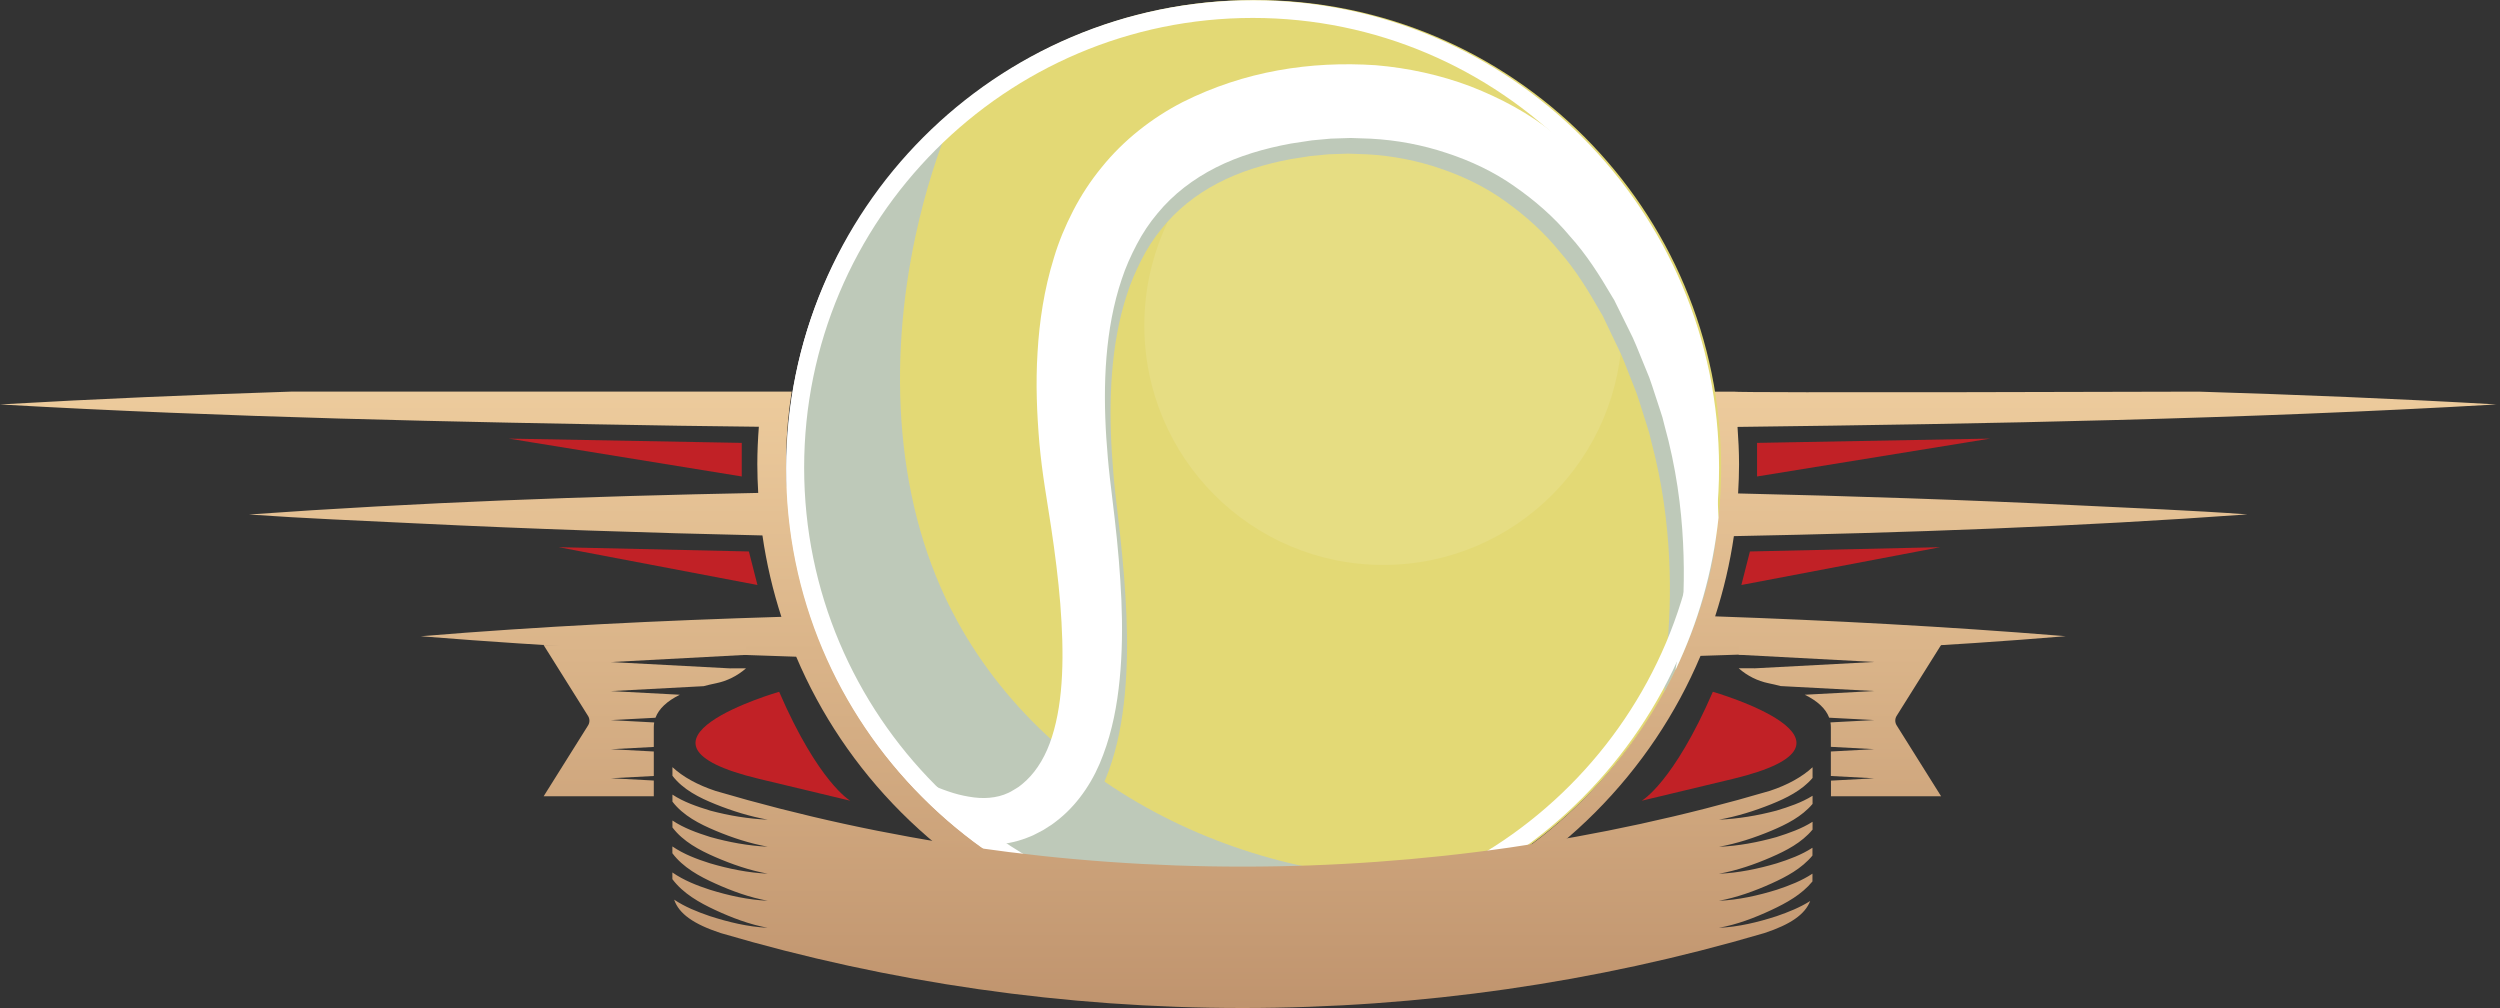
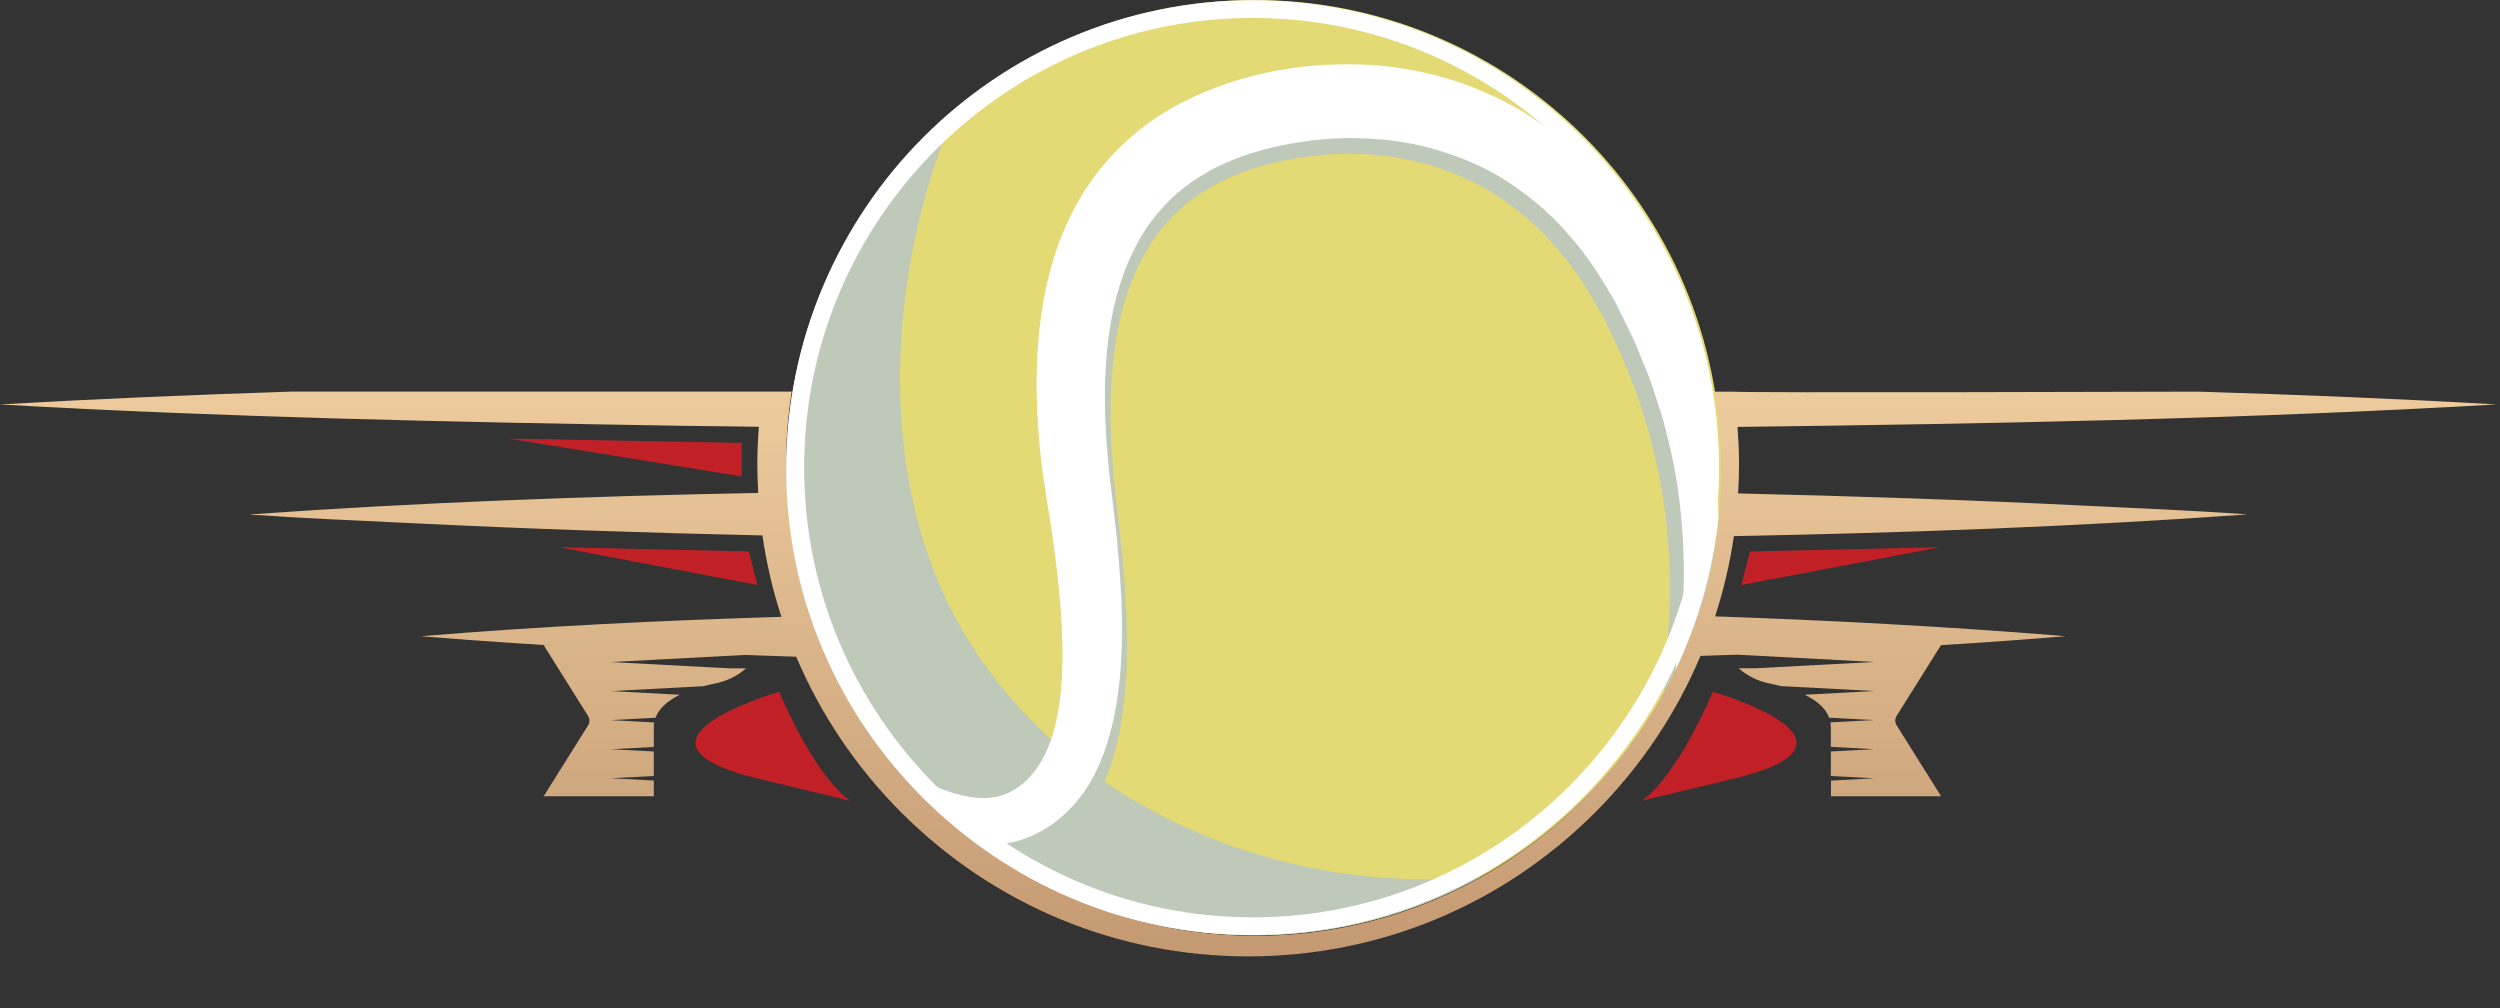
<svg xmlns="http://www.w3.org/2000/svg" width="625" height="252" viewBox="0 0 625 252" fill="none">
  <rect x="0" y="0" width="625" height="252" fill="#333333" stroke="none" />
  <path d="M549.629 97.909C549.629 97.909 433.429 98.266 433.377 97.909H427.784C428.931 104.454 429.551 111.184 429.551 118.06C429.551 182.068 377.79 233.951 313.932 233.951C261.524 233.951 217.295 198.992 203.102 151.088C202.904 150.546 202.653 150.044 202.455 149.502C200.134 142.904 198.472 136.108 197.495 129.179C196.044 118.853 196.269 108.249 197.931 97.896H72.972C48.635 98.689 24.298 99.707 0 101.109C56.55 104.348 113.297 105.512 169.913 106.437C176.522 106.543 183.117 106.596 189.713 106.689C189.475 109.809 189.33 112.943 189.33 116.103C189.33 118.496 189.422 120.863 189.554 123.23C147.066 124.063 104.578 125.596 62.248 128.624C76.27 129.616 90.319 130.171 104.354 130.859C133.084 132.26 161.84 133.212 190.61 133.86C191.612 140.815 193.208 147.611 195.345 154.209C165.243 155.121 135.168 156.576 105.198 159.061C105.647 159.101 106.082 159.128 106.53 159.167C137.279 161.626 168.159 163.2 199.052 164.178C205.133 178.524 213.945 191.72 225.276 203.078C248.479 226.296 279.279 239.095 312.046 239.095C344.812 239.095 375.64 226.296 398.816 203.078C410.2 191.654 419.051 178.392 425.132 163.967C455.603 163.054 486.061 161.587 516.427 159.048C515.978 159.009 515.53 158.969 515.081 158.942C486.404 156.615 457.608 155.095 428.786 154.09C430.883 147.585 432.48 140.881 433.469 134.032C476.313 133.212 519.171 131.678 561.844 128.598C547.821 127.58 533.773 127.037 519.738 126.35C491.351 124.948 462.951 124.01 434.524 123.362C434.669 120.942 434.762 118.522 434.762 116.09C434.762 112.943 434.603 109.822 434.379 106.728C497.617 105.948 560.96 104.758 624.092 101.109C599.28 99.668 574.467 98.676 549.629 97.909Z" fill="url(#paint0_linear_68_392)" />
  <path d="M312.05 232.96C375.846 232.96 427.563 181.121 427.563 117.174C427.563 53.227 375.846 1.388 312.05 1.388C248.253 1.388 196.536 53.227 196.536 117.174C196.536 181.121 248.253 232.96 312.05 232.96Z" fill="white" />
  <path d="M430.29 116.91C430.29 181.473 378.067 233.82 313.655 233.82C249.244 233.82 197.021 181.473 197.021 116.91C197.007 52.346 249.231 0 313.655 0C378.08 0 430.29 52.346 430.29 116.91Z" fill="#E3D975" />
  <path d="M239.285 155.214C223.469 126.403 222.07 90.717 228.864 59.05C231.225 48.049 234.575 37.299 239.047 27.039C213.364 48.485 197.021 80.774 197.021 116.896C197.021 181.46 249.244 233.806 313.655 233.806C334.18 233.806 353.452 228.478 370.192 219.143C319.38 224.207 264.374 200.936 239.285 155.214Z" fill="#BEC9B9" />
  <path d="M419.115 93.705C419.115 141.107 380.782 179.53 333.492 179.53C286.203 179.53 247.87 141.107 247.87 93.705C247.87 46.304 286.216 7.881 333.492 7.881C380.782 7.867 419.115 46.291 419.115 93.705Z" fill="#E3D975" />
-   <path opacity="0.1" d="M405.561 81.356C405.561 114.424 378.809 141.239 345.819 141.239C312.828 141.239 286.077 114.437 286.077 81.356C286.077 48.274 312.828 21.473 345.819 21.473C378.809 21.473 405.561 48.274 405.561 81.356Z" fill="white" />
  <path d="M250.352 215.084C253.083 215.018 255.985 214.502 258.808 213.365L259.889 212.915L260.166 212.796C259.995 212.902 260.562 212.598 260.536 212.611L260.641 212.558L261.037 212.347C261.591 212.043 262.053 211.818 262.673 211.461C263.385 211.011 264.097 210.535 264.796 210.046C265.469 209.557 266.036 209.068 266.67 208.565C271.497 204.453 275.072 198.662 277.209 192.619C279.425 186.55 280.573 180.151 281.193 173.685C281.813 167.193 281.892 160.582 281.615 153.892C281.338 147.201 280.758 140.405 280.006 133.543C279.623 130.171 279.227 126.76 278.832 123.309C278.607 121.551 278.502 120.004 278.344 118.338C278.225 116.685 278.106 115.019 277.974 113.34C277.143 99.999 277.684 86.102 281.681 73.779C282.644 70.685 283.937 67.79 285.335 65C286.746 62.21 288.421 59.605 290.347 57.252C294.146 52.465 298.974 48.644 304.475 45.775C309.976 42.892 316.175 41.015 322.586 39.798L327.638 39.005L332.216 38.569C333.825 38.516 335.434 38.463 337.03 38.41C338.626 38.463 340.222 38.516 341.819 38.582C348.177 38.939 354.376 40.155 360.22 42.178C366.064 44.162 371.63 46.886 376.564 50.495C381.51 54.052 386.088 58.164 389.926 62.924C393.936 67.512 397.142 72.748 400.096 77.971L400.664 78.936C400.492 78.539 400.65 78.909 400.624 78.856L400.69 78.989L400.822 79.253L401.072 79.795L402.101 81.937C402.774 83.365 403.46 84.78 404.133 86.181C405.597 89.024 406.507 91.682 407.576 94.326C408.103 95.648 408.618 96.971 409.132 98.266C409.607 99.589 410.003 100.964 410.438 102.299C410.86 103.635 411.295 104.97 411.704 106.292C411.915 106.953 412.113 107.615 412.311 108.262C412.469 108.924 412.628 109.585 412.786 110.246C415.609 120.718 416.849 130.7 417.284 139.559C417.719 148.418 417.363 156.206 416.691 162.566C416.321 165.911 416.466 170.472 416.031 173.011C421.716 162.566 427.639 147.757 429.024 134.244C428.734 126.377 424.737 116.844 422.89 107.786C422.758 107.072 422.627 106.345 422.508 105.618C422.336 104.904 422.152 104.19 421.98 103.463C421.637 102.022 421.281 100.554 420.925 99.086C420.556 97.619 420.239 96.124 419.817 94.617C419.342 93.123 418.867 91.603 418.392 90.082C417.429 87.041 416.48 83.815 415.306 81.012C414.738 79.557 414.171 78.09 413.604 76.609L412.746 74.387L412.522 73.832L412.417 73.554L412.364 73.422C412.298 73.277 412.43 73.541 412.206 73.065L411.665 71.915C408.802 65.74 405.584 59.433 401.257 53.563C397.155 47.547 391.905 42.086 386.022 37.194C380.165 32.235 373.24 28.427 365.984 25.492C358.677 22.636 350.907 20.878 343.045 20.203C327.269 19.119 311.347 21.658 296.428 29.406C289.041 33.346 282.156 38.886 276.84 45.722C274.149 49.107 271.84 52.782 269.954 56.59C268.055 60.398 266.472 64.325 265.324 68.305C262.937 76.252 261.789 84.238 261.367 92.013C260.892 99.787 261.208 107.363 261.815 114.702C261.987 116.539 262.171 118.338 262.382 120.162C262.633 121.974 262.844 123.891 263.108 125.544C263.622 128.955 264.137 132.327 264.638 135.672C265.588 142.243 266.379 148.656 266.841 154.831C267.29 161.005 267.527 166.982 267.263 172.614C267.013 178.234 266.261 183.523 264.836 188.071C263.451 192.659 261.314 196.348 258.663 198.966C258.32 199.27 257.964 199.64 257.66 199.892C257.357 200.116 257.067 200.354 256.776 200.606C256.367 200.896 255.774 201.227 255.299 201.544L254.916 201.782L254.864 201.809L254.336 202.073C252.898 202.774 251.355 203.171 249.732 203.316C248.11 203.475 246.408 203.343 244.733 203.038C243.045 202.748 241.396 202.311 239.8 201.729C236.607 200.632 233.692 199.111 231.107 197.631C229.577 196.731 228.191 195.846 226.899 194.973C233.732 202.668 241.646 209.438 250.352 215.084Z" fill="#BEC9B9" />
-   <path d="M256.774 209.438L257.895 208.988L258.172 208.869C257.987 208.975 258.581 208.671 258.554 208.684L258.66 208.631L259.069 208.42C259.636 208.116 260.124 207.891 260.77 207.534C261.496 207.084 262.235 206.608 262.973 206.132C263.672 205.643 264.253 205.154 264.899 204.651C269.899 200.539 273.592 194.761 275.795 188.706C278.09 182.637 279.291 176.25 279.924 169.772C280.557 163.28 280.636 156.668 280.346 149.978C280.056 143.274 279.462 136.492 278.671 129.629C278.275 126.258 277.866 122.846 277.457 119.395C277.233 117.624 277.127 116.09 276.956 114.424C276.837 112.771 276.692 111.105 276.573 109.426C275.716 96.085 276.27 82.188 280.412 69.865C281.414 66.785 282.733 63.876 284.198 61.086C285.662 58.296 287.39 55.691 289.382 53.338C293.313 48.551 298.312 44.743 303.997 41.861C309.696 38.979 316.107 37.101 322.742 35.885L327.979 35.091L332.714 34.655C334.376 34.602 336.038 34.549 337.7 34.496C339.349 34.549 341.011 34.602 342.66 34.668C349.242 35.012 355.666 36.242 361.708 38.265C367.749 40.248 373.514 42.972 378.619 46.581C383.737 50.138 388.472 54.25 392.443 59.01C396.598 63.598 399.909 68.834 402.969 74.057L403.563 75.035C403.378 74.639 403.55 74.996 403.523 74.943L403.589 75.075L403.721 75.353L403.985 75.895L405.053 78.05C405.766 79.478 406.452 80.893 407.151 82.294C408.655 85.15 409.604 87.795 410.712 90.452C411.253 91.774 411.794 93.097 412.322 94.392C412.823 95.715 413.232 97.103 413.68 98.425C414.116 99.761 414.551 101.096 414.986 102.405C415.197 103.066 415.408 103.727 415.619 104.375C415.791 105.036 415.949 105.697 416.121 106.358C419.036 116.844 420.329 126.813 420.764 135.672C421.212 144.544 420.83 152.318 420.144 158.678C419.761 162.023 419.313 164.959 418.864 167.497C424.484 155.756 428.204 142.931 429.628 129.431C429.338 121.564 428.467 112.956 426.542 103.899C426.41 103.185 426.278 102.458 426.146 101.731C425.961 101.017 425.79 100.303 425.605 99.576C425.249 98.134 424.879 96.667 424.51 95.199C424.128 93.731 423.798 92.237 423.349 90.73C422.861 89.236 422.373 87.715 421.872 86.195C420.869 83.154 419.893 79.927 418.68 77.124C418.099 75.67 417.506 74.202 416.912 72.721L416.028 70.5L415.804 69.945L415.699 69.667L415.646 69.535C415.58 69.389 415.712 69.667 415.488 69.178L414.92 68.028C411.965 61.853 408.628 55.546 404.156 49.675C399.909 43.659 394.474 38.199 388.393 33.306C382.325 28.348 375.163 24.54 367.657 21.605C360.099 18.749 352.065 16.99 343.926 16.303C327.596 15.219 311.134 17.77 295.674 25.518C288.036 29.445 280.913 34.999 275.412 41.835C272.629 45.219 270.242 48.895 268.276 52.703C266.311 56.511 264.675 60.438 263.488 64.418C261.021 72.364 259.834 80.364 259.385 88.125C258.897 95.9 259.227 103.476 259.847 110.814C260.019 112.652 260.216 114.464 260.441 116.288C260.691 118.1 260.916 120.017 261.193 121.67C261.72 125.081 262.261 128.453 262.775 131.784C263.765 138.356 264.569 144.755 265.071 150.943C265.546 157.131 265.783 163.108 265.506 168.727C265.242 174.346 264.464 179.622 263 184.184C261.562 188.772 259.359 192.461 256.615 195.079C256.259 195.383 255.903 195.74 255.573 196.004C255.257 196.229 254.953 196.467 254.663 196.718C254.241 197.009 253.621 197.353 253.12 197.657L252.724 197.895L252.671 197.921L252.117 198.199C250.64 198.9 249.044 199.297 247.355 199.442C245.68 199.601 243.926 199.468 242.198 199.164C240.456 198.873 238.742 198.437 237.093 197.855C233.782 196.758 230.761 195.237 228.096 193.756C226.329 192.752 224.719 191.747 223.242 190.795C229.442 198.424 236.578 205.246 244.493 211.091C245.574 211.196 246.696 211.249 247.856 211.236C250.693 211.117 253.779 210.615 256.774 209.438Z" fill="white" />
+   <path d="M256.774 209.438L257.895 208.988L258.172 208.869C257.987 208.975 258.581 208.671 258.554 208.684L258.66 208.631L259.069 208.42C259.636 208.116 260.124 207.891 260.77 207.534C261.496 207.084 262.235 206.608 262.973 206.132C263.672 205.643 264.253 205.154 264.899 204.651C269.899 200.539 273.592 194.761 275.795 188.706C278.09 182.637 279.291 176.25 279.924 169.772C280.557 163.28 280.636 156.668 280.346 149.978C280.056 143.274 279.462 136.492 278.671 129.629C278.275 126.258 277.866 122.846 277.457 119.395C277.233 117.624 277.127 116.09 276.956 114.424C276.837 112.771 276.692 111.105 276.573 109.426C275.716 96.085 276.27 82.188 280.412 69.865C281.414 66.785 282.733 63.876 284.198 61.086C285.662 58.296 287.39 55.691 289.382 53.338C293.313 48.551 298.312 44.743 303.997 41.861C309.696 38.979 316.107 37.101 322.742 35.885L327.979 35.091L332.714 34.655C334.376 34.602 336.038 34.549 337.7 34.496C339.349 34.549 341.011 34.602 342.66 34.668C349.242 35.012 355.666 36.242 361.708 38.265C367.749 40.248 373.514 42.972 378.619 46.581C383.737 50.138 388.472 54.25 392.443 59.01C396.598 63.598 399.909 68.834 402.969 74.057L403.563 75.035C403.378 74.639 403.55 74.996 403.523 74.943L403.589 75.075L403.721 75.353L403.985 75.895L405.053 78.05C405.766 79.478 406.452 80.893 407.151 82.294C408.655 85.15 409.604 87.795 410.712 90.452C411.253 91.774 411.794 93.097 412.322 94.392C412.823 95.715 413.232 97.103 413.68 98.425C414.116 99.761 414.551 101.096 414.986 102.405C415.197 103.066 415.408 103.727 415.619 104.375C415.791 105.036 415.949 105.697 416.121 106.358C419.036 116.844 420.329 126.813 420.764 135.672C421.212 144.544 420.83 152.318 420.144 158.678C419.761 162.023 419.313 164.959 418.864 167.497C424.484 155.756 428.204 142.931 429.628 129.431C429.338 121.564 428.467 112.956 426.542 103.899C426.41 103.185 426.278 102.458 426.146 101.731C425.961 101.017 425.79 100.303 425.605 99.576C425.249 98.134 424.879 96.667 424.51 95.199C424.128 93.731 423.798 92.237 423.349 90.73C422.861 89.236 422.373 87.715 421.872 86.195C420.869 83.154 419.893 79.927 418.68 77.124C418.099 75.67 417.506 74.202 416.912 72.721L416.028 70.5L415.804 69.945L415.699 69.667L415.646 69.535C415.58 69.389 415.712 69.667 415.488 69.178L414.92 68.028C411.965 61.853 408.628 55.546 404.156 49.675C399.909 43.659 394.474 38.199 388.393 33.306C382.325 28.348 375.163 24.54 367.657 21.605C360.099 18.749 352.065 16.99 343.926 16.303C327.596 15.219 311.134 17.77 295.674 25.518C288.036 29.445 280.913 34.999 275.412 41.835C272.629 45.219 270.242 48.895 268.276 52.703C266.311 56.511 264.675 60.438 263.488 64.418C261.021 72.364 259.834 80.364 259.385 88.125C258.897 95.9 259.227 103.476 259.847 110.814C260.019 112.652 260.216 114.464 260.441 116.288C260.691 118.1 260.916 120.017 261.193 121.67C261.72 125.081 262.261 128.453 262.775 131.784C263.765 138.356 264.569 144.755 265.071 150.943C265.546 157.131 265.783 163.108 265.506 168.727C265.242 174.346 264.464 179.622 263 184.184C261.562 188.772 259.359 192.461 256.615 195.079C256.259 195.383 255.903 195.74 255.573 196.004C255.257 196.229 254.953 196.467 254.663 196.718C254.241 197.009 253.621 197.353 253.12 197.657L252.724 197.895L252.117 198.199C250.64 198.9 249.044 199.297 247.355 199.442C245.68 199.601 243.926 199.468 242.198 199.164C240.456 198.873 238.742 198.437 237.093 197.855C233.782 196.758 230.761 195.237 228.096 193.756C226.329 192.752 224.719 191.747 223.242 190.795C229.442 198.424 236.578 205.246 244.493 211.091C245.574 211.196 246.696 211.249 247.856 211.236C250.693 211.117 253.779 210.615 256.774 209.438Z" fill="white" />
  <path d="M313.199 233.754C248.919 233.754 196.63 181.341 196.63 116.91C196.63 52.479 248.919 0.066 313.199 0.066C377.478 0.066 429.767 52.479 429.767 116.91C429.767 181.341 377.465 233.754 313.199 233.754ZM313.199 4.483C251.346 4.483 201.036 54.925 201.036 116.91C201.036 178.895 251.359 229.338 313.199 229.338C375.038 229.338 425.362 178.895 425.362 116.91C425.362 54.925 375.038 4.483 313.199 4.483Z" fill="white" />
-   <path d="M453.1 207.442C450.436 210.655 446.557 212.664 442.811 214.291C438.63 216.115 434.197 217.636 429.713 218.442C434.567 218.231 439.474 217.226 444.13 215.851C447.283 214.859 450.383 213.709 453.113 211.937V213.894C450.436 217.133 446.584 219.196 442.824 220.889C438.656 222.766 434.211 224.379 429.713 225.199C434.58 224.987 439.513 223.89 444.157 222.449C447.309 221.404 450.396 220.214 453.113 218.416V220.36C450.436 223.639 446.584 225.754 442.824 227.513C438.669 229.456 434.224 231.149 429.713 231.955C434.593 231.744 439.54 230.541 444.183 229.033C447.098 228.028 449.974 226.878 452.546 225.252C451.253 228.597 447.652 231.096 441.149 233.251C441.123 233.264 441.083 233.264 441.057 233.278C398.832 245.706 354.946 252 310.624 252C266.289 252 222.39 245.693 180.218 233.278C173.398 231.043 169.731 228.438 168.531 224.908C171.235 226.719 174.309 227.949 177.435 229.02C182.078 230.527 187.025 231.717 191.905 231.942C187.394 231.122 182.949 229.43 178.794 227.5C174.823 225.648 170.773 223.374 168.096 219.791V218.112C170.919 220.069 174.15 221.351 177.474 222.435C182.131 223.877 187.051 224.974 191.919 225.186C187.421 224.366 182.975 222.766 178.807 220.875C174.85 219.09 170.773 216.882 168.096 213.312V211.607C170.919 213.537 174.177 214.78 177.501 215.824C182.157 217.2 187.064 218.204 191.919 218.416C187.434 217.609 183.002 216.076 178.82 214.264C174.863 212.545 170.773 210.39 168.109 206.86V205.128C170.945 207.019 174.19 208.182 177.54 209.24C182.197 210.549 187.091 211.461 191.932 211.673C187.46 210.866 183.028 209.425 178.833 207.653C174.876 205.987 170.787 203.911 168.109 200.407V198.649C170.945 200.513 174.203 201.624 177.567 202.655C182.236 203.898 187.104 204.718 191.932 204.916C187.473 204.11 183.054 202.748 178.833 201.042C174.876 199.442 170.773 197.419 168.109 193.942V191.787C170.708 194.206 174.348 196.229 178.899 197.737C221.546 210.298 265.88 216.657 310.651 216.657C355.421 216.657 399.756 210.284 442.468 197.71C446.953 196.229 450.554 194.206 453.14 191.813V193.572V194.484C450.475 197.631 446.584 199.522 442.838 201.042C438.63 202.735 434.211 204.11 429.739 204.916C434.567 204.718 439.434 203.885 444.104 202.655C447.296 201.69 450.396 200.645 453.14 198.94V200.976C450.475 204.149 446.597 206.106 442.838 207.68C438.643 209.438 434.211 210.893 429.739 211.699C434.58 211.501 439.474 210.575 444.13 209.266C447.309 208.261 450.409 207.177 453.14 205.445V207.442H453.1Z" fill="url(#paint1_linear_68_392)" />
  <path d="M147.012 181.367C147.473 180.64 147.473 179.715 147.012 178.987L135.905 161.27H186.505V163.716L152.697 165.514L182.654 167.101V167.088H186.505L186.466 167.114C184.342 168.965 181.783 170.248 179.013 170.816C177.918 171.041 176.889 171.279 175.913 171.543L152.697 172.773L169.964 173.685C166.759 175.259 164.701 177.202 163.87 179.437L152.697 180.032L163.553 180.614C163.487 180.984 163.448 181.367 163.448 181.751V182.676V186.736L152.71 187.304L163.448 187.873V193.994L152.71 194.563L163.448 195.132V199.059H135.918L147.012 181.367Z" fill="url(#paint2_linear_68_392)" />
  <path d="M457.715 195.158L468.558 194.576L457.715 193.995V187.873L468.558 187.291L457.715 186.709V182.676V181.738C457.715 181.354 457.676 180.971 457.61 180.601L468.571 180.019L457.293 179.424C456.462 177.189 454.391 175.246 451.186 173.685L468.571 172.76L445.157 171.517C444.208 171.266 443.205 171.028 442.163 170.816C439.393 170.248 436.821 168.965 434.697 167.088L434.67 167.061H438.522V167.088L468.584 165.488L434.67 163.69V161.243H485.271L474.164 178.961C473.703 179.688 473.703 180.614 474.164 181.341L485.271 199.059H457.742V195.158H457.715Z" fill="url(#paint3_linear_68_392)" />
  <path d="M212.565 200.182C212.565 200.182 204.664 195.727 194.784 172.945C194.784 172.945 151.24 185.479 189.837 194.735C212.565 200.182 212.565 200.182 212.565 200.182Z" fill="#C12126" />
  <path d="M410.434 200.182C410.434 200.182 418.335 195.727 428.215 172.945C428.215 172.945 471.758 185.479 433.162 194.735C410.434 200.182 410.434 200.182 410.434 200.182Z" fill="#C12126" />
-   <path d="M439.265 119.118V110.722L497.516 109.651L439.265 119.118Z" fill="#C12126" />
  <path d="M435.342 146.249L437.479 137.867L485.046 136.796L435.342 146.249Z" fill="#C12126" />
  <path d="M185.439 119.118V110.722L127.201 109.651L185.439 119.118Z" fill="#C12126" />
  <path d="M189.361 146.249L187.224 137.867L139.671 136.796L189.361 146.249Z" fill="#C12126" />
  <defs>
    <linearGradient id="paint0_linear_68_392" x1="312.035" y1="72.115" x2="312.035" y2="254.466" gradientUnits="userSpaceOnUse">
      <stop stop-color="#F4D4A4" />
      <stop offset="1" stop-color="#C0946E" />
    </linearGradient>
    <linearGradient id="paint1_linear_68_392" x1="310.582" y1="76.184" x2="310.582" y2="251.509" gradientUnits="userSpaceOnUse">
      <stop stop-color="#F4D4A4" />
      <stop offset="1" stop-color="#C0946E" />
    </linearGradient>
    <linearGradient id="paint2_linear_68_392" x1="161.21" y1="76.184" x2="161.21" y2="251.509" gradientUnits="userSpaceOnUse">
      <stop stop-color="#F4D4A4" />
      <stop offset="1" stop-color="#C0946E" />
    </linearGradient>
    <linearGradient id="paint3_linear_68_392" x1="459.947" y1="76.184" x2="459.947" y2="251.509" gradientUnits="userSpaceOnUse">
      <stop stop-color="#F4D4A4" />
      <stop offset="1" stop-color="#C0946E" />
    </linearGradient>
  </defs>
</svg>